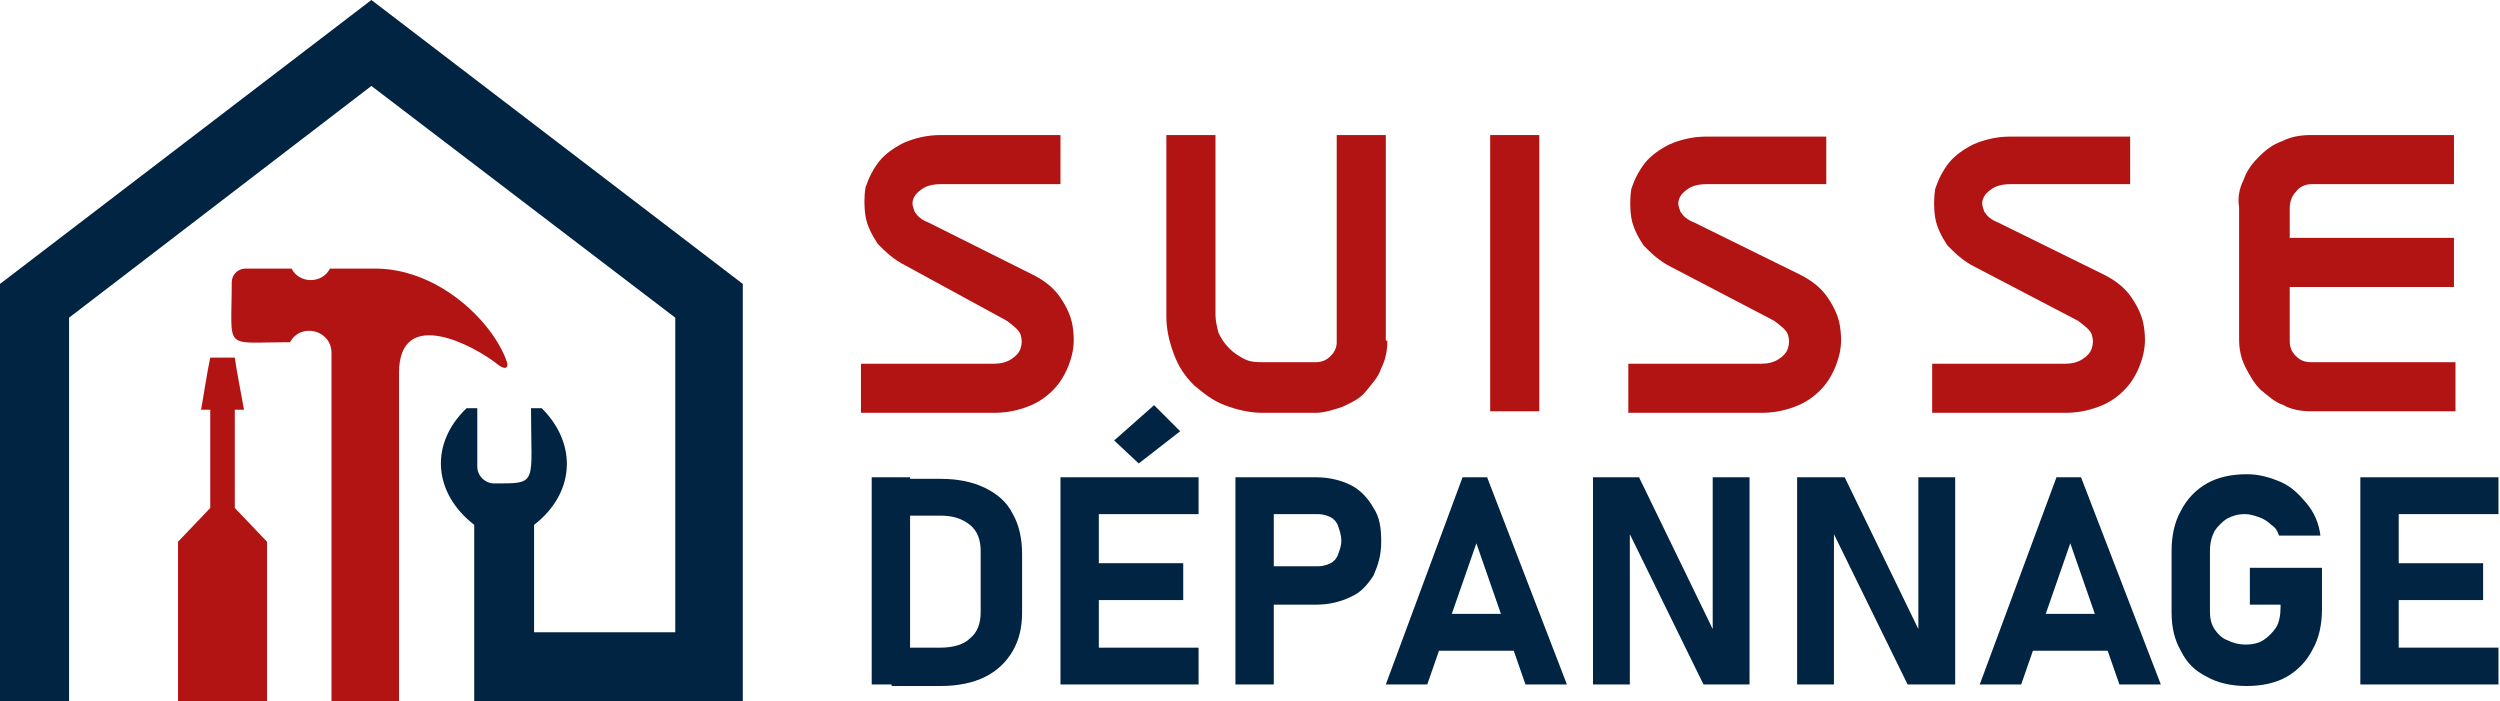
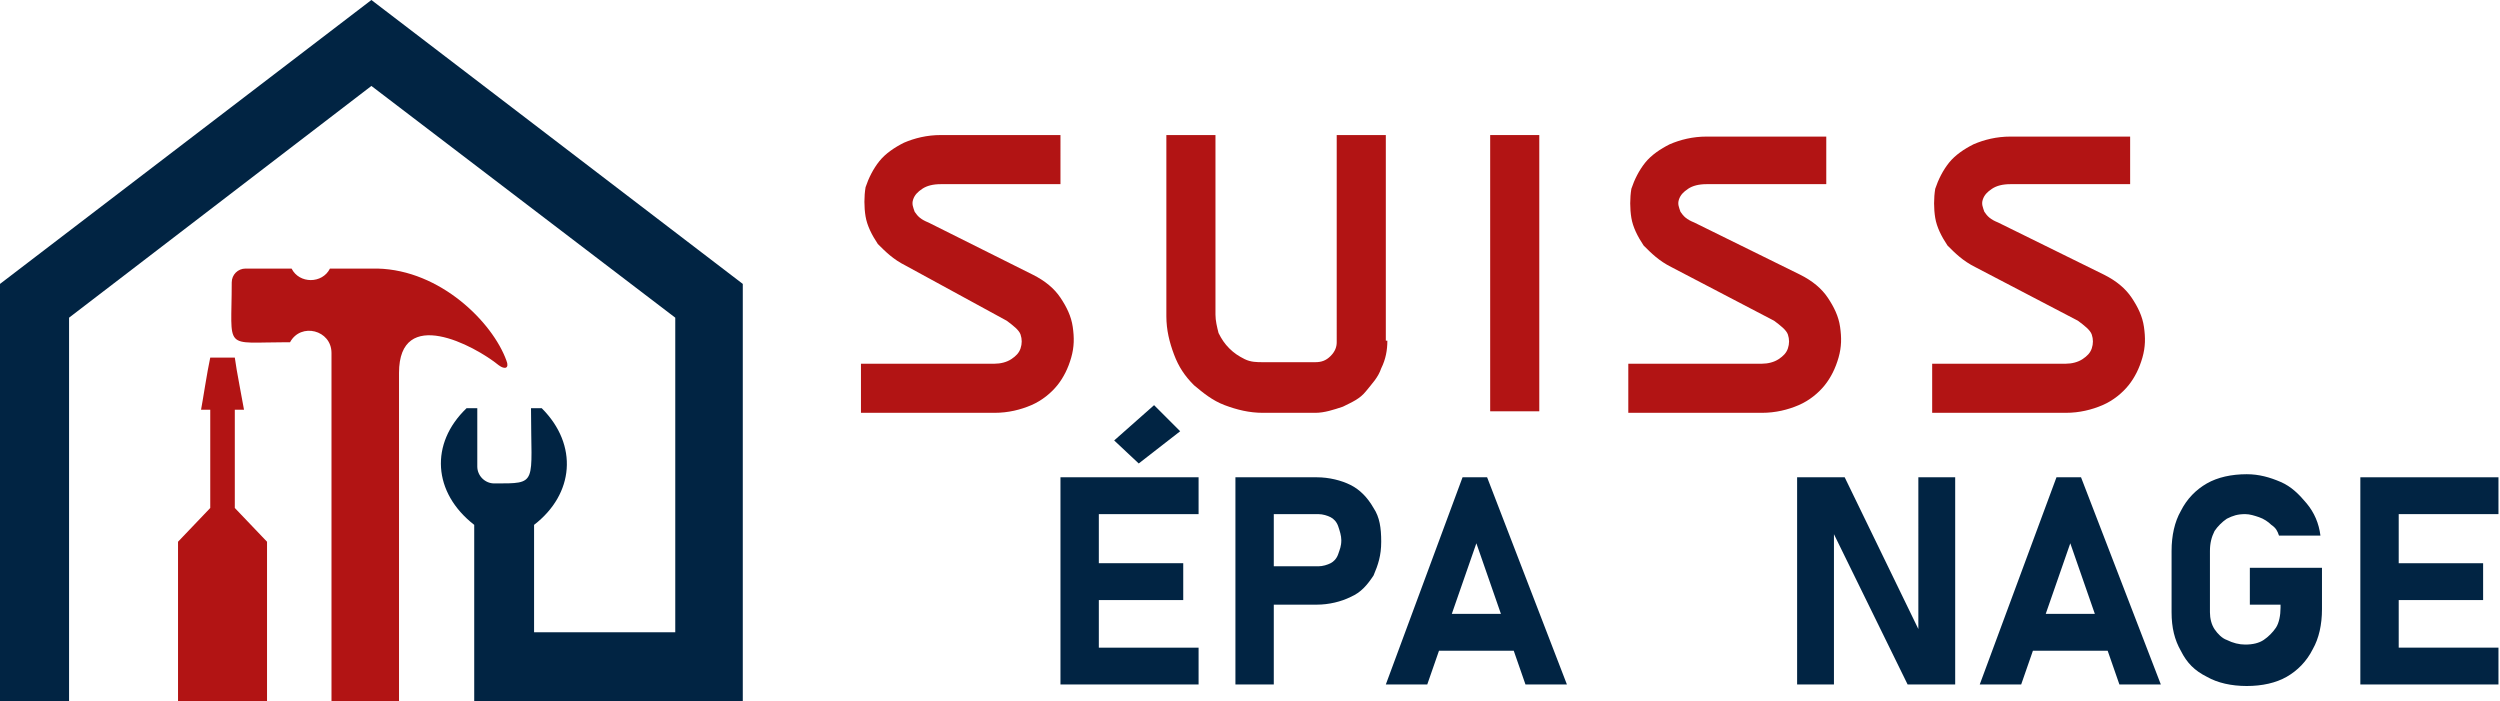
<svg xmlns="http://www.w3.org/2000/svg" version="1.1" id="Layer_1" x="0px" y="0px" width="162.9px" height="45.7px" viewBox="0 0 162.9 45.7" style="enable-background:new 0 0 162.9 45.7;" xml:space="preserve">
  <style type="text/css">
	.st0{fill-rule:evenodd;clip-rule:evenodd;fill:#B21414;}
	.st1{fill-rule:evenodd;clip-rule:evenodd;fill:#012443;}
	.st2{fill:#B21414;}
	.st3{fill:#012443;}
</style>
  <g>
    <path class="st0" d="M17.4,45.7h-5.8V35.3l2.1-2.2v-6.4h-0.6c0.1-0.5,0.4-2.5,0.6-3.4h0.8h0.8c0.1,0.8,0.5,2.8,0.6,3.4h-0.6v6.4   l2.1,2.2v5.9V45.7z" />
    <path class="st0" d="M25.9,45.7h-4.3v-4.5v-5.9V23c0-1.5-2-2-2.7-0.7c-0.1,0-0.1,0-0.2,0c-4.2,0-3.6,0.6-3.6-3.9   c0-0.5,0.4-0.9,0.9-0.9l3,0c0.5,1,2,1,2.5,0h3.1c4.1,0.1,7.5,3.5,8.4,6c0.2,0.5-0.1,0.6-0.5,0.3c-1.6-1.3-6.5-3.9-6.5,0.5l0,16.8h0   V45.7z" />
    <path class="st1" d="M44,41.2V20.7L24.2,5.6L4.5,20.7v25H0V18.5L24.2,0l24.2,18.5v27.2H30.9v-4.5v-5v-2c-2.7-2.1-2.9-5.3-0.5-7.6   l0.7,0v3.8c0,0.6,0.5,1.1,1.1,1.1c2.9,0,2.4,0.1,2.4-4.9l0.7,0c2.4,2.4,2.1,5.6-0.5,7.6v7H44z" />
  </g>
  <g>
    <path class="st2" d="M67.3,17.9c0.8,0.4,1.4,0.9,1.8,1.5c0.4,0.6,0.7,1.2,0.8,1.9c0.1,0.7,0.1,1.3-0.1,2c-0.2,0.7-0.5,1.3-0.9,1.8   c-0.4,0.5-1,1-1.7,1.3c-0.7,0.3-1.5,0.5-2.4,0.5h-8.7v-3.2h8.7c0.4,0,0.8-0.1,1.1-0.3s0.5-0.4,0.6-0.7s0.1-0.6,0-0.9   c-0.1-0.3-0.5-0.6-0.9-0.9L59,17.3c-0.8-0.4-1.3-0.9-1.8-1.4c-0.4-0.6-0.7-1.2-0.8-1.8c-0.1-0.6-0.1-1.3,0-1.9   c0.2-0.6,0.5-1.2,0.9-1.7c0.4-0.5,1-0.9,1.6-1.2c0.7-0.3,1.5-0.5,2.4-0.5h7.8V12h-7.8c-0.5,0-0.9,0.1-1.2,0.3   c-0.3,0.2-0.5,0.4-0.6,0.7c-0.1,0.3,0,0.5,0.1,0.8c0.2,0.3,0.4,0.5,0.9,0.7L67.3,17.9z" />
    <path class="st2" d="M90.4,22.2c0,0.6-0.1,1.2-0.4,1.8c-0.2,0.6-0.6,1-1,1.5s-0.9,0.7-1.5,1c-0.6,0.2-1.2,0.4-1.8,0.4h-3.4   c-0.9,0-1.7-0.2-2.5-0.5c-0.8-0.3-1.4-0.8-2-1.3c-0.6-0.6-1-1.2-1.3-2c-0.3-0.8-0.5-1.6-0.5-2.5V8.8h3.2v11.7   c0,0.4,0.1,0.8,0.2,1.2c0.2,0.4,0.4,0.7,0.7,1c0.3,0.3,0.6,0.5,1,0.7c0.4,0.2,0.8,0.2,1.2,0.2h3.4c0.4,0,0.7-0.1,1-0.4   c0.3-0.3,0.4-0.6,0.4-0.9V8.8h3.2V22.2z" />
    <path class="st2" d="M100.3,26.8h-3.2v-18h3.2V26.8z" />
    <path class="st2" d="M117.3,17.9c0.8,0.4,1.4,0.9,1.8,1.5c0.4,0.6,0.7,1.2,0.8,1.9c0.1,0.7,0.1,1.3-0.1,2c-0.2,0.7-0.5,1.3-0.9,1.8   c-0.4,0.5-1,1-1.7,1.3c-0.7,0.3-1.5,0.5-2.4,0.5h-8.7v-3.2h8.7c0.4,0,0.8-0.1,1.1-0.3s0.5-0.4,0.6-0.7s0.1-0.6,0-0.9   c-0.1-0.3-0.5-0.6-0.9-0.9l-6.7-3.5c-0.8-0.4-1.3-0.9-1.8-1.4c-0.4-0.6-0.7-1.2-0.8-1.8c-0.1-0.6-0.1-1.3,0-1.9   c0.2-0.6,0.5-1.2,0.9-1.7c0.4-0.5,1-0.9,1.6-1.2c0.7-0.3,1.5-0.5,2.4-0.5h7.8V12h-7.8c-0.5,0-0.9,0.1-1.2,0.3   c-0.3,0.2-0.5,0.4-0.6,0.7c-0.1,0.3,0,0.5,0.1,0.8c0.2,0.3,0.4,0.5,0.9,0.7L117.3,17.9z" />
    <path class="st2" d="M137.1,17.9c0.8,0.4,1.4,0.9,1.8,1.5c0.4,0.6,0.7,1.2,0.8,1.9c0.1,0.7,0.1,1.3-0.1,2c-0.2,0.7-0.5,1.3-0.9,1.8   c-0.4,0.5-1,1-1.7,1.3c-0.7,0.3-1.5,0.5-2.4,0.5h-8.7v-3.2h8.7c0.4,0,0.8-0.1,1.1-0.3s0.5-0.4,0.6-0.7s0.1-0.6,0-0.9   c-0.1-0.3-0.5-0.6-0.9-0.9l-6.7-3.5c-0.8-0.4-1.3-0.9-1.8-1.4c-0.4-0.6-0.7-1.2-0.8-1.8c-0.1-0.6-0.1-1.3,0-1.9   c0.2-0.6,0.5-1.2,0.9-1.7c0.4-0.5,1-0.9,1.6-1.2c0.7-0.3,1.5-0.5,2.4-0.5h7.8V12h-7.8c-0.5,0-0.9,0.1-1.2,0.3   c-0.3,0.2-0.5,0.4-0.6,0.7c-0.1,0.3,0,0.5,0.1,0.8c0.2,0.3,0.4,0.5,0.9,0.7L137.1,17.9z" />
-     <path class="st2" d="M146.2,11.7c0.2-0.6,0.6-1.1,1-1.5c0.4-0.4,0.9-0.8,1.5-1c0.6-0.3,1.2-0.4,1.9-0.4h9.3V12h-9.3   c-0.4,0-0.8,0.2-1,0.5c-0.3,0.3-0.4,0.7-0.4,1.1v1.9h10.7v3.2h-10.7v3.5c0,0.4,0.1,0.7,0.4,1c0.3,0.3,0.6,0.4,1,0.4h9.4v3.2h-9.4   c-0.6,0-1.3-0.1-1.8-0.4c-0.6-0.2-1-0.6-1.5-1c-0.4-0.4-0.7-0.9-1-1.5s-0.4-1.2-0.4-1.8v-8.6C145.8,12.9,145.9,12.3,146.2,11.7z" />
-     <path class="st3" d="M56.8,31.1h2.5v13.5h-2.5V31.1z M58.1,42.2h3.2c0.8,0,1.5-0.2,1.9-0.6c0.5-0.4,0.7-1,0.7-1.7v-4   c0-0.7-0.2-1.3-0.7-1.7c-0.5-0.4-1.1-0.6-1.9-0.6h-3.2v-2.4h3.2c1.1,0,2.1,0.2,2.9,0.6c0.8,0.4,1.4,0.9,1.8,1.7   c0.4,0.7,0.6,1.6,0.6,2.6v3.8c0,1-0.2,1.8-0.6,2.5c-0.4,0.7-1,1.3-1.8,1.7c-0.8,0.4-1.8,0.6-2.9,0.6h-3.2V42.2z" />
-     <path class="st3" d="M69.1,31.1h2.5v13.5h-2.5V31.1z M70,31.1h8.1v2.4H70V31.1z M70,36.7h7.1v2.4H70V36.7z M70,42.2h8.1v2.4H70   V42.2z M72.6,28.7l2.6-2.3l1.7,1.7l-2.7,2.1L72.6,28.7z" />
+     <path class="st3" d="M69.1,31.1h2.5v13.5h-2.5V31.1z M70,31.1h8.1v2.4H70V31.1z M70,36.7h7.1v2.4H70z M70,42.2h8.1v2.4H70   V42.2z M72.6,28.7l2.6-2.3l1.7,1.7l-2.7,2.1L72.6,28.7z" />
    <path class="st3" d="M80.5,31.1H83v13.5h-2.5V31.1z M81.6,36.9h4.3c0.3,0,0.6-0.1,0.8-0.2c0.2-0.1,0.4-0.3,0.5-0.6   c0.1-0.3,0.2-0.5,0.2-0.9c0-0.3-0.1-0.6-0.2-0.9s-0.3-0.5-0.5-0.6c-0.2-0.1-0.5-0.2-0.8-0.2h-4.3v-2.4h4.2c0.8,0,1.6,0.2,2.2,0.5   c0.6,0.3,1.1,0.8,1.5,1.5c0.4,0.6,0.5,1.3,0.5,2.2s-0.2,1.5-0.5,2.2c-0.4,0.6-0.8,1.1-1.5,1.4c-0.6,0.3-1.4,0.5-2.2,0.5h-4.2V36.9z   " />
    <path class="st3" d="M95.3,31.1h1.6l5.2,13.5h-2.7l-3.2-9.2l-3.2,9.2h-2.7L95.3,31.1z M92.6,40h7.1v2.4h-7.1V40z" />
-     <path class="st3" d="M103.7,31.1h3.1l5,10.3l-0.2,0.2V31.1h2.4v13.5H111l-5-10.2l0.2-0.2v10.4h-2.4V31.1z" />
    <path class="st3" d="M117.1,31.1h3.1l5,10.3l-0.2,0.2V31.1h2.4v13.5h-3.1l-5-10.2l0.2-0.2v10.4h-2.4V31.1z" />
    <path class="st3" d="M134,31.1h1.6l5.2,13.5h-2.7l-3.2-9.2l-3.2,9.2h-2.7L134,31.1z M131.3,40h7.1v2.4h-7.1V40z" />
    <path class="st3" d="M151.3,37.1v2.6c0,1-0.2,1.9-0.6,2.6c-0.4,0.8-1,1.4-1.7,1.8c-0.7,0.4-1.6,0.6-2.6,0.6c-1,0-1.9-0.2-2.6-0.6   c-0.8-0.4-1.3-0.9-1.7-1.7c-0.4-0.7-0.6-1.5-0.6-2.5v-4c0-1,0.2-1.9,0.6-2.6c0.4-0.8,1-1.4,1.7-1.8c0.7-0.4,1.6-0.6,2.6-0.6   c0.8,0,1.5,0.2,2.2,0.5c0.7,0.3,1.2,0.8,1.7,1.4c0.5,0.6,0.8,1.3,0.9,2.1h-2.7c-0.1-0.3-0.2-0.5-0.5-0.7c-0.2-0.2-0.5-0.4-0.8-0.5   c-0.3-0.1-0.6-0.2-0.9-0.2c-0.5,0-0.8,0.1-1.2,0.3c-0.3,0.2-0.6,0.5-0.8,0.8c-0.2,0.4-0.3,0.8-0.3,1.3v4c0,0.4,0.1,0.8,0.3,1.1   c0.2,0.3,0.5,0.6,0.8,0.7c0.4,0.2,0.8,0.3,1.2,0.3c0.5,0,0.9-0.1,1.2-0.3c0.3-0.2,0.6-0.5,0.8-0.8s0.3-0.8,0.3-1.3v-0.2h-2v-2.4   H151.3z" />
    <path class="st3" d="M153.8,31.1h2.5v13.5h-2.5V31.1z M154.7,31.1h8.1v2.4h-8.1V31.1z M154.7,36.7h7.1v2.4h-7.1V36.7z M154.7,42.2   h8.1v2.4h-8.1V42.2z" />
  </g>
</svg>